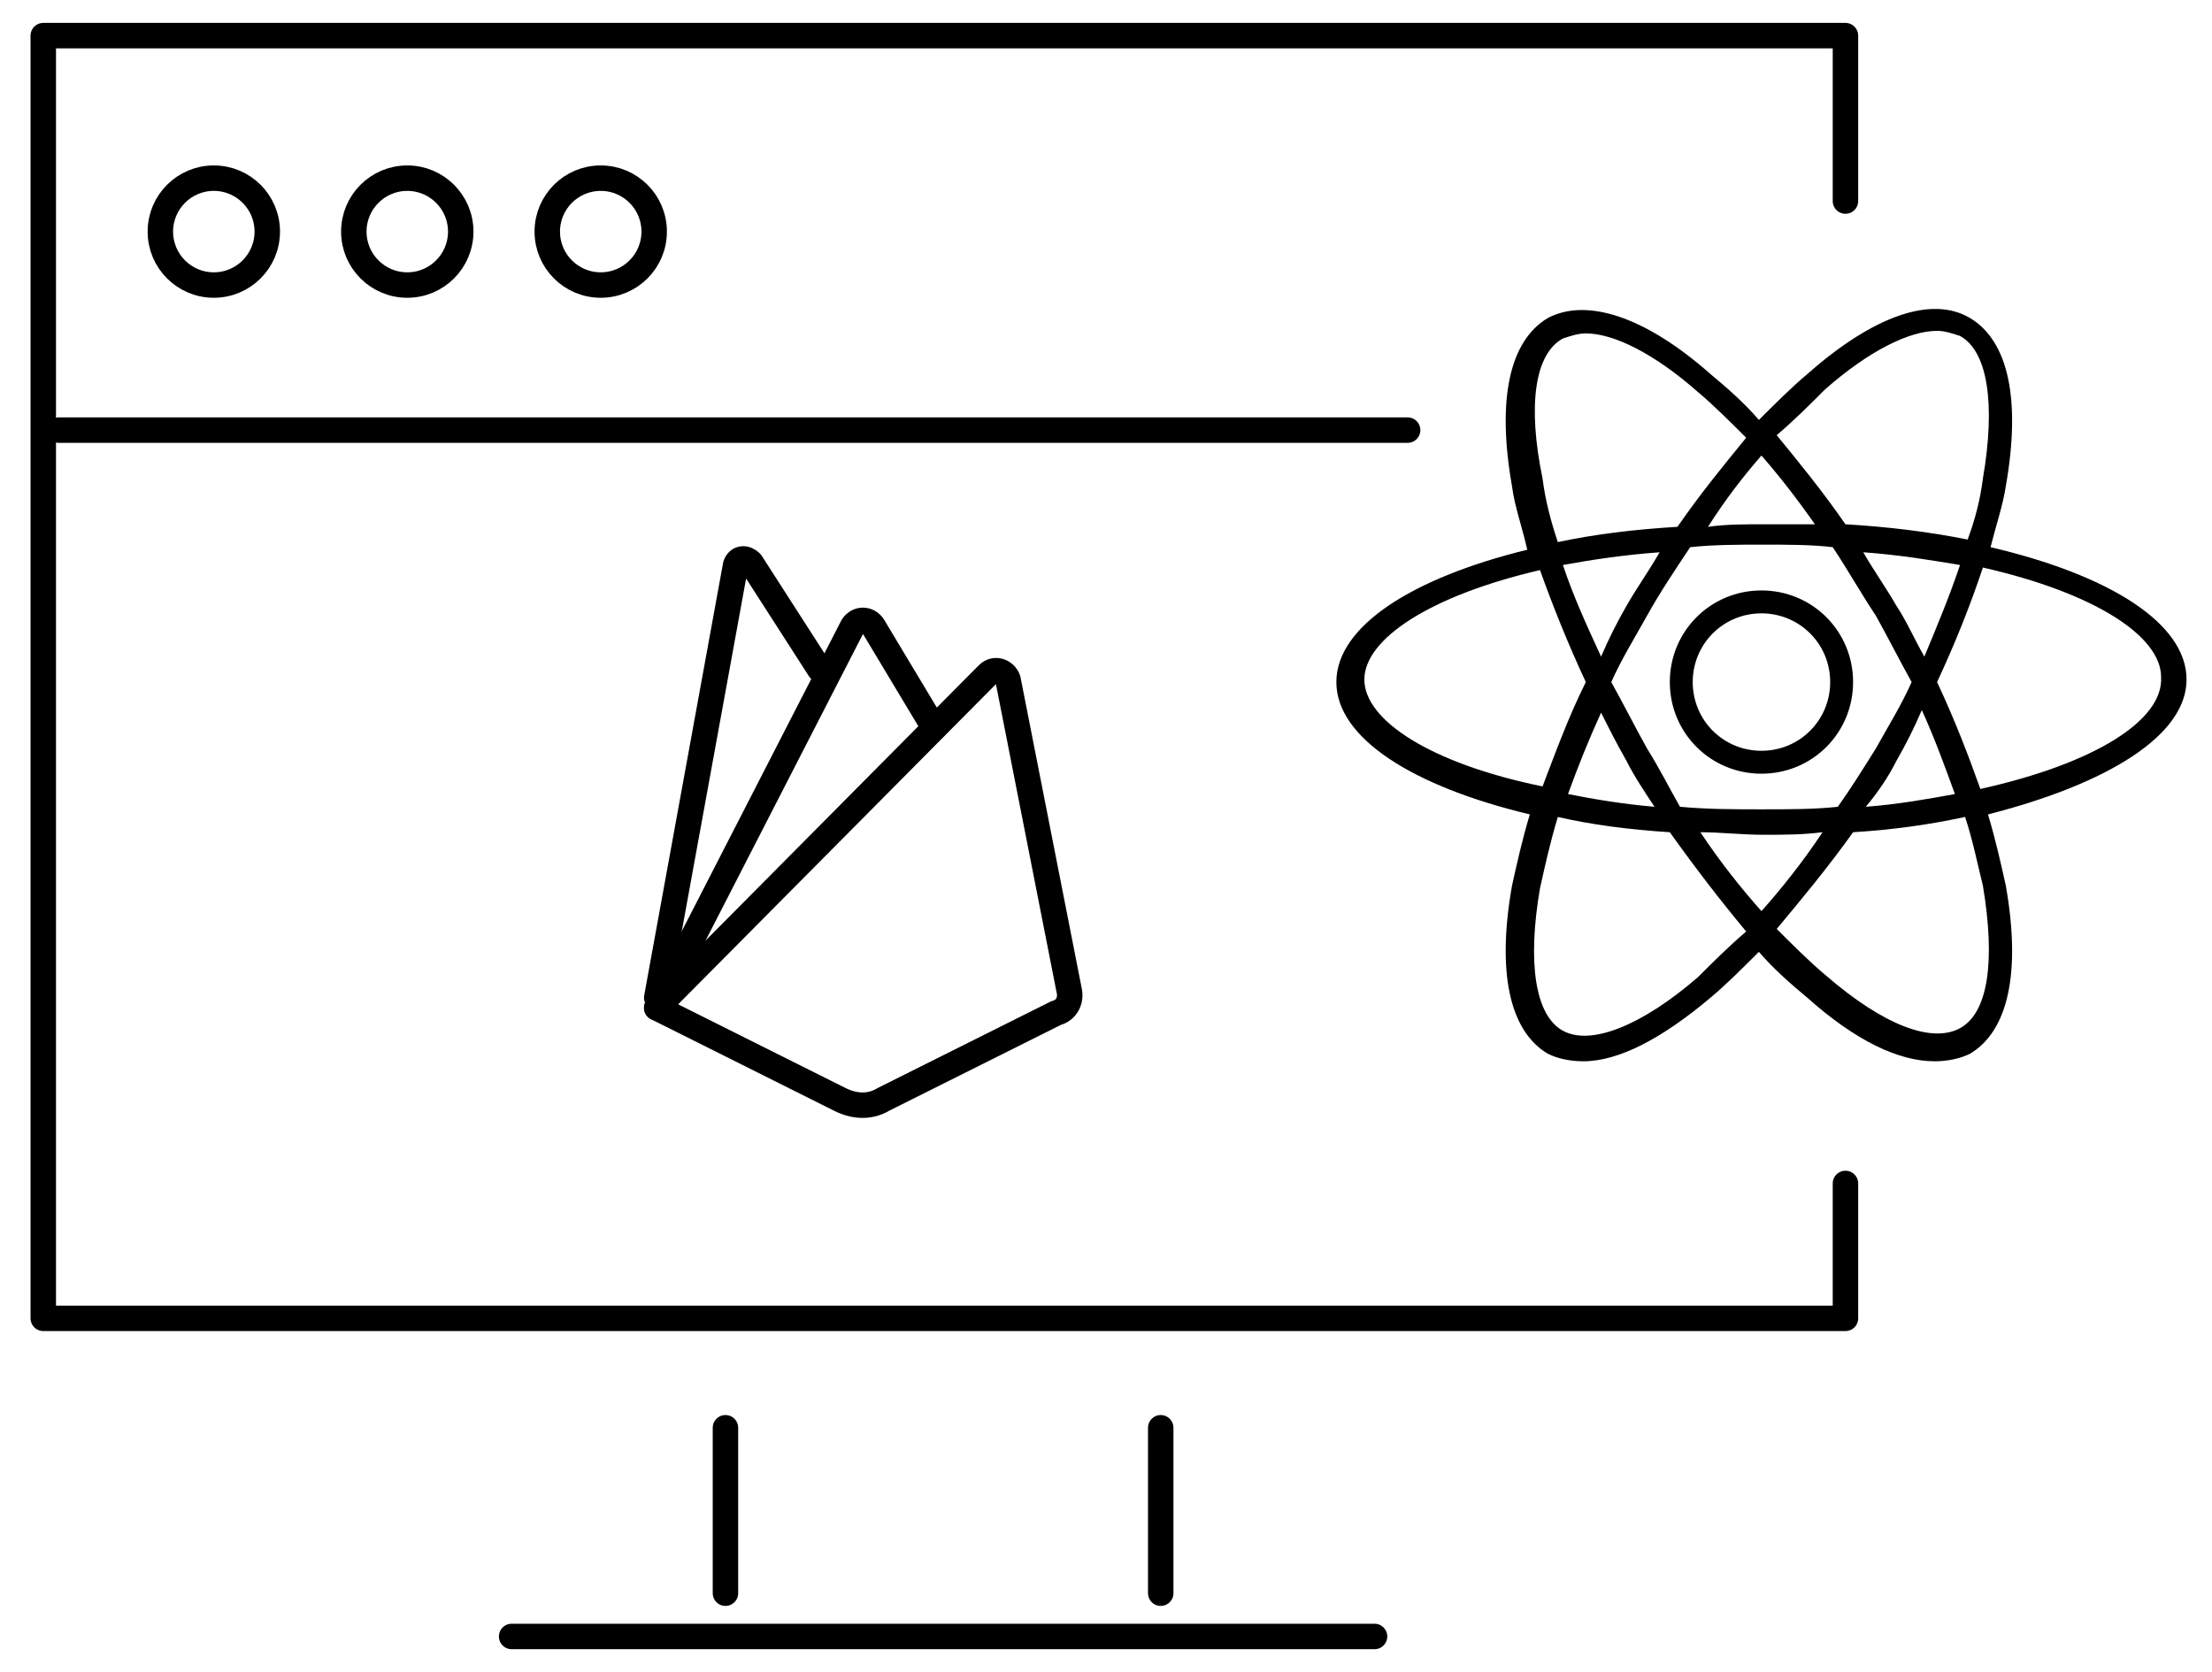
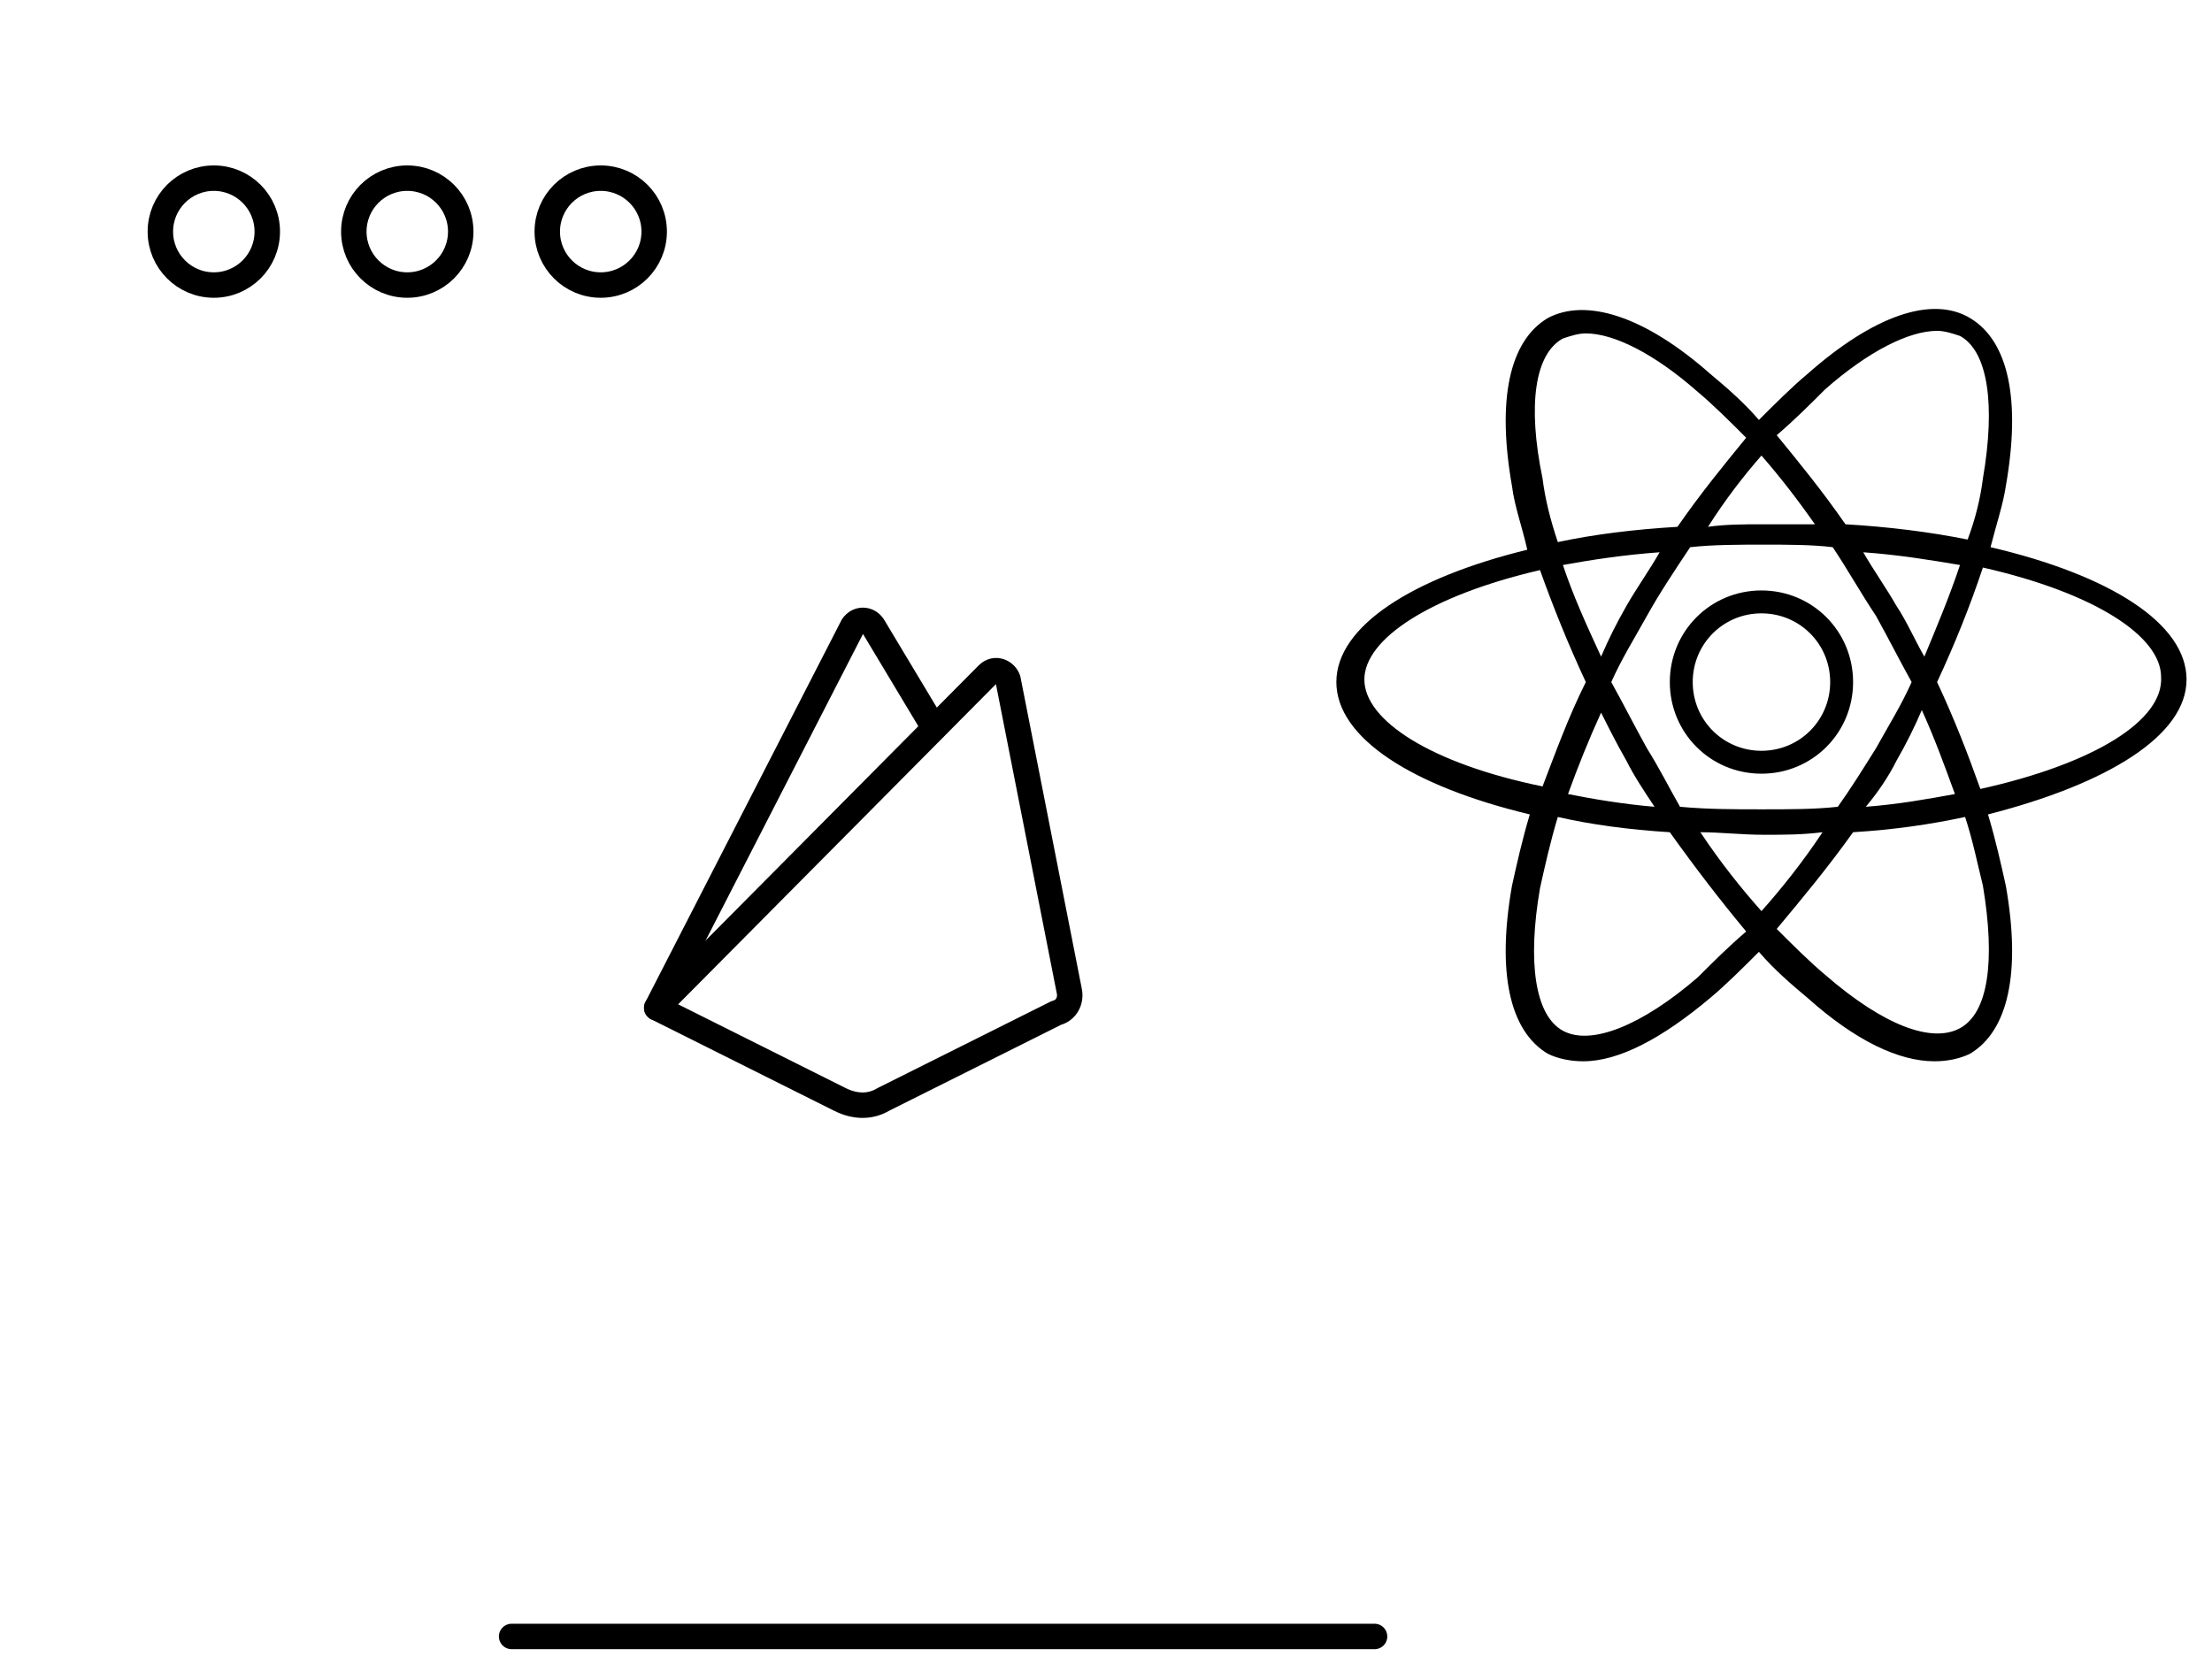
<svg xmlns="http://www.w3.org/2000/svg" version="1.1" id="Layer_1" x="0px" y="0px" width="86.9px" height="65.7px" viewBox="0 0 86.9 65.7" style="enable-background:new 0 0 86.9 65.7;" xml:space="preserve">
  <style type="text/css">
	.st0{fill:none;stroke:#000000;stroke-linecap:round;stroke-linejoin:round;stroke-miterlimit:22.926;}
</style>
  <g>
-     <line class="st0" x1="55.3" y1="16.9" x2="2.3" y2="16.9" />
    <circle class="st0" cx="8.4" cy="9.1" r="2.1" />
    <circle class="st0" cx="16" cy="9.1" r="2.1" />
    <circle class="st0" cx="23.6" cy="9.1" r="2.1" />
    <g>
      <g>
-         <path class="st0" d="M72.5,7.9V1.4l0,0H1.7v50.4c39.7,0,50.5,0,70.8,0v-5.3" />
        <line class="st0" x1="20.1" y1="64.3" x2="54" y2="64.3" />
-         <line class="st0" x1="28.5" y1="62.6" x2="28.5" y2="56.1" />
-         <line class="st0" x1="45.6" y1="62.6" x2="45.6" y2="56.1" />
      </g>
    </g>
    <path d="M69.2,30.4c2,0,3.6-1.6,3.6-3.6c0-2-1.6-3.6-3.6-3.6c-2,0-3.6,1.6-3.6,3.6C65.6,28.8,67.2,30.4,69.2,30.4z M69.2,24.1   c1.5,0,2.7,1.2,2.7,2.7c0,1.5-1.2,2.7-2.7,2.7c-1.5,0-2.7-1.2-2.7-2.7C66.5,25.3,67.7,24.1,69.2,24.1z M85.9,26.7   c0-2.2-3-4.1-7.7-5.2c0.2-0.8,0.5-1.7,0.6-2.4c0.6-3.4,0.1-5.7-1.4-6.6c-1.5-0.9-3.8-0.1-6.4,2.2c-0.6,0.5-1.3,1.2-1.9,1.8   c-0.6-0.7-1.3-1.3-1.9-1.8c-2.6-2.3-4.9-3-6.4-2.2c-1.5,0.9-2,3.2-1.4,6.6c0.1,0.8,0.4,1.6,0.6,2.5c-4.5,1.1-7.5,3-7.5,5.2   c0,2.2,3,4.1,7.6,5.2c-0.3,1-0.5,1.9-0.7,2.8c-0.6,3.4-0.1,5.7,1.4,6.6c0.4,0.2,0.9,0.3,1.4,0.3c1.4,0,3.1-0.9,5-2.5   c0.6-0.5,1.3-1.2,1.9-1.8c0.6,0.7,1.3,1.3,1.9,1.8c1.9,1.7,3.6,2.5,5,2.5c0.5,0,1-0.1,1.4-0.3c1.5-0.9,2-3.2,1.4-6.6   c-0.2-0.9-0.4-1.8-0.7-2.8C82.8,30.8,85.9,28.9,85.9,26.7z M71.7,15.3c1.7-1.5,3.3-2.3,4.4-2.3c0.3,0,0.6,0.1,0.9,0.2   c1.1,0.6,1.4,2.7,0.9,5.6c-0.1,0.8-0.3,1.6-0.6,2.4c-1.5-0.3-3.1-0.5-4.8-0.6c-0.9-1.3-1.8-2.4-2.7-3.5   C70.5,16.5,71.1,15.9,71.7,15.3z M63.9,29.9c0.3,0.6,0.7,1.2,1.1,1.8c-1.2-0.1-2.4-0.3-3.4-0.5c0.4-1.1,0.8-2.1,1.3-3.2   C63.2,28.6,63.5,29.2,63.9,29.9z M61.4,22.2c1.1-0.2,2.4-0.4,3.8-0.5c-0.4,0.7-0.9,1.4-1.3,2.1c-0.4,0.7-0.7,1.3-1,2   C62.3,24.5,61.8,23.4,61.4,22.2z M64.7,29.4c-0.5-0.9-0.9-1.7-1.4-2.6c0.4-0.9,0.9-1.7,1.4-2.6c0.5-0.9,1.1-1.8,1.7-2.7   c0.9-0.1,1.9-0.1,2.9-0.1c0.9,0,1.9,0,2.7,0.1c0.6,0.9,1.1,1.8,1.7,2.7c0.5,0.9,0.9,1.7,1.4,2.6c-0.4,0.9-0.9,1.7-1.4,2.6   c-0.5,0.8-1,1.6-1.5,2.3c-0.9,0.1-1.9,0.1-3,0.1c-1.1,0-2.1,0-3.2-0.1C65.6,31,65.2,30.2,64.7,29.4z M74.5,29.9   c0.4-0.7,0.7-1.3,1-2c0.5,1.1,0.9,2.2,1.3,3.3c-1.1,0.2-2.2,0.4-3.5,0.5C73.8,31.1,74.2,30.5,74.5,29.9z M74.5,23.8   c-0.4-0.7-0.9-1.4-1.3-2.1c1.4,0.1,2.6,0.3,3.8,0.5c-0.4,1.2-0.9,2.4-1.4,3.6C75.2,25.1,74.9,24.4,74.5,23.8z M69.2,17.9   c0.7,0.8,1.4,1.7,2.1,2.7c-0.7,0-1.3,0-2,0c-0.8,0-1.5,0-2.2,0.1C67.8,19.6,68.5,18.7,69.2,17.9z M61.4,13.3   c0.3-0.1,0.6-0.2,0.9-0.2c1.1,0,2.7,0.8,4.4,2.3c0.6,0.5,1.3,1.2,1.9,1.8c-0.9,1.1-1.8,2.2-2.7,3.5c-1.7,0.1-3.3,0.3-4.7,0.6   c-0.3-0.9-0.5-1.7-0.6-2.5C60,15.9,60.3,13.9,61.4,13.3z M53.6,26.7c0-1.6,2.6-3.3,6.9-4.3c0.5,1.4,1.1,2.9,1.8,4.4   c-0.7,1.4-1.2,2.8-1.7,4.1C56.2,30,53.6,28.3,53.6,26.7z M66.7,38.4c-2.2,1.9-4.2,2.7-5.3,2.1c-1.1-0.6-1.4-2.7-0.9-5.6   c0.2-0.9,0.4-1.8,0.7-2.8c1.3,0.3,2.8,0.5,4.4,0.6c1,1.4,2,2.7,3,3.9C67.9,37.2,67.3,37.8,66.7,38.4z M69.2,35.8   c-0.8-0.9-1.6-1.9-2.4-3.1c0.8,0,1.6,0.1,2.5,0.1c0.8,0,1.5,0,2.3-0.1C70.8,33.9,70,34.9,69.2,35.8z M77,40.4   c-1.1,0.6-3-0.1-5.3-2.1c-0.6-0.5-1.3-1.2-1.9-1.8c1-1.2,2-2.4,3-3.8c1.6-0.1,3-0.3,4.4-0.6c0.3,0.9,0.5,1.9,0.7,2.7   C78.4,37.8,78.1,39.8,77,40.4z M77.8,31c-0.5-1.4-1-2.7-1.7-4.2c0.7-1.5,1.3-3,1.8-4.5c4.4,1,7,2.7,7,4.3C85,28.3,82.3,30,77.8,31z   " />
    <g>
      <path class="st0" d="M25.8,39.6l13-13.1c0.3-0.3,0.7-0.1,0.8,0.2L42,38.9c0.1,0.4-0.1,0.8-0.5,0.9l-6.8,3.4    c-0.5,0.3-1.1,0.3-1.7,0L25.8,39.6z" />
      <path class="st0" d="M25.8,39.6l7.7-15c0.2-0.3,0.6-0.3,0.8,0l2.4,4" />
-       <path class="st0" d="M25.8,39.2l3.1-17c0.1-0.3,0.4-0.3,0.6-0.1l2.7,4.2" />
    </g>
  </g>
</svg>